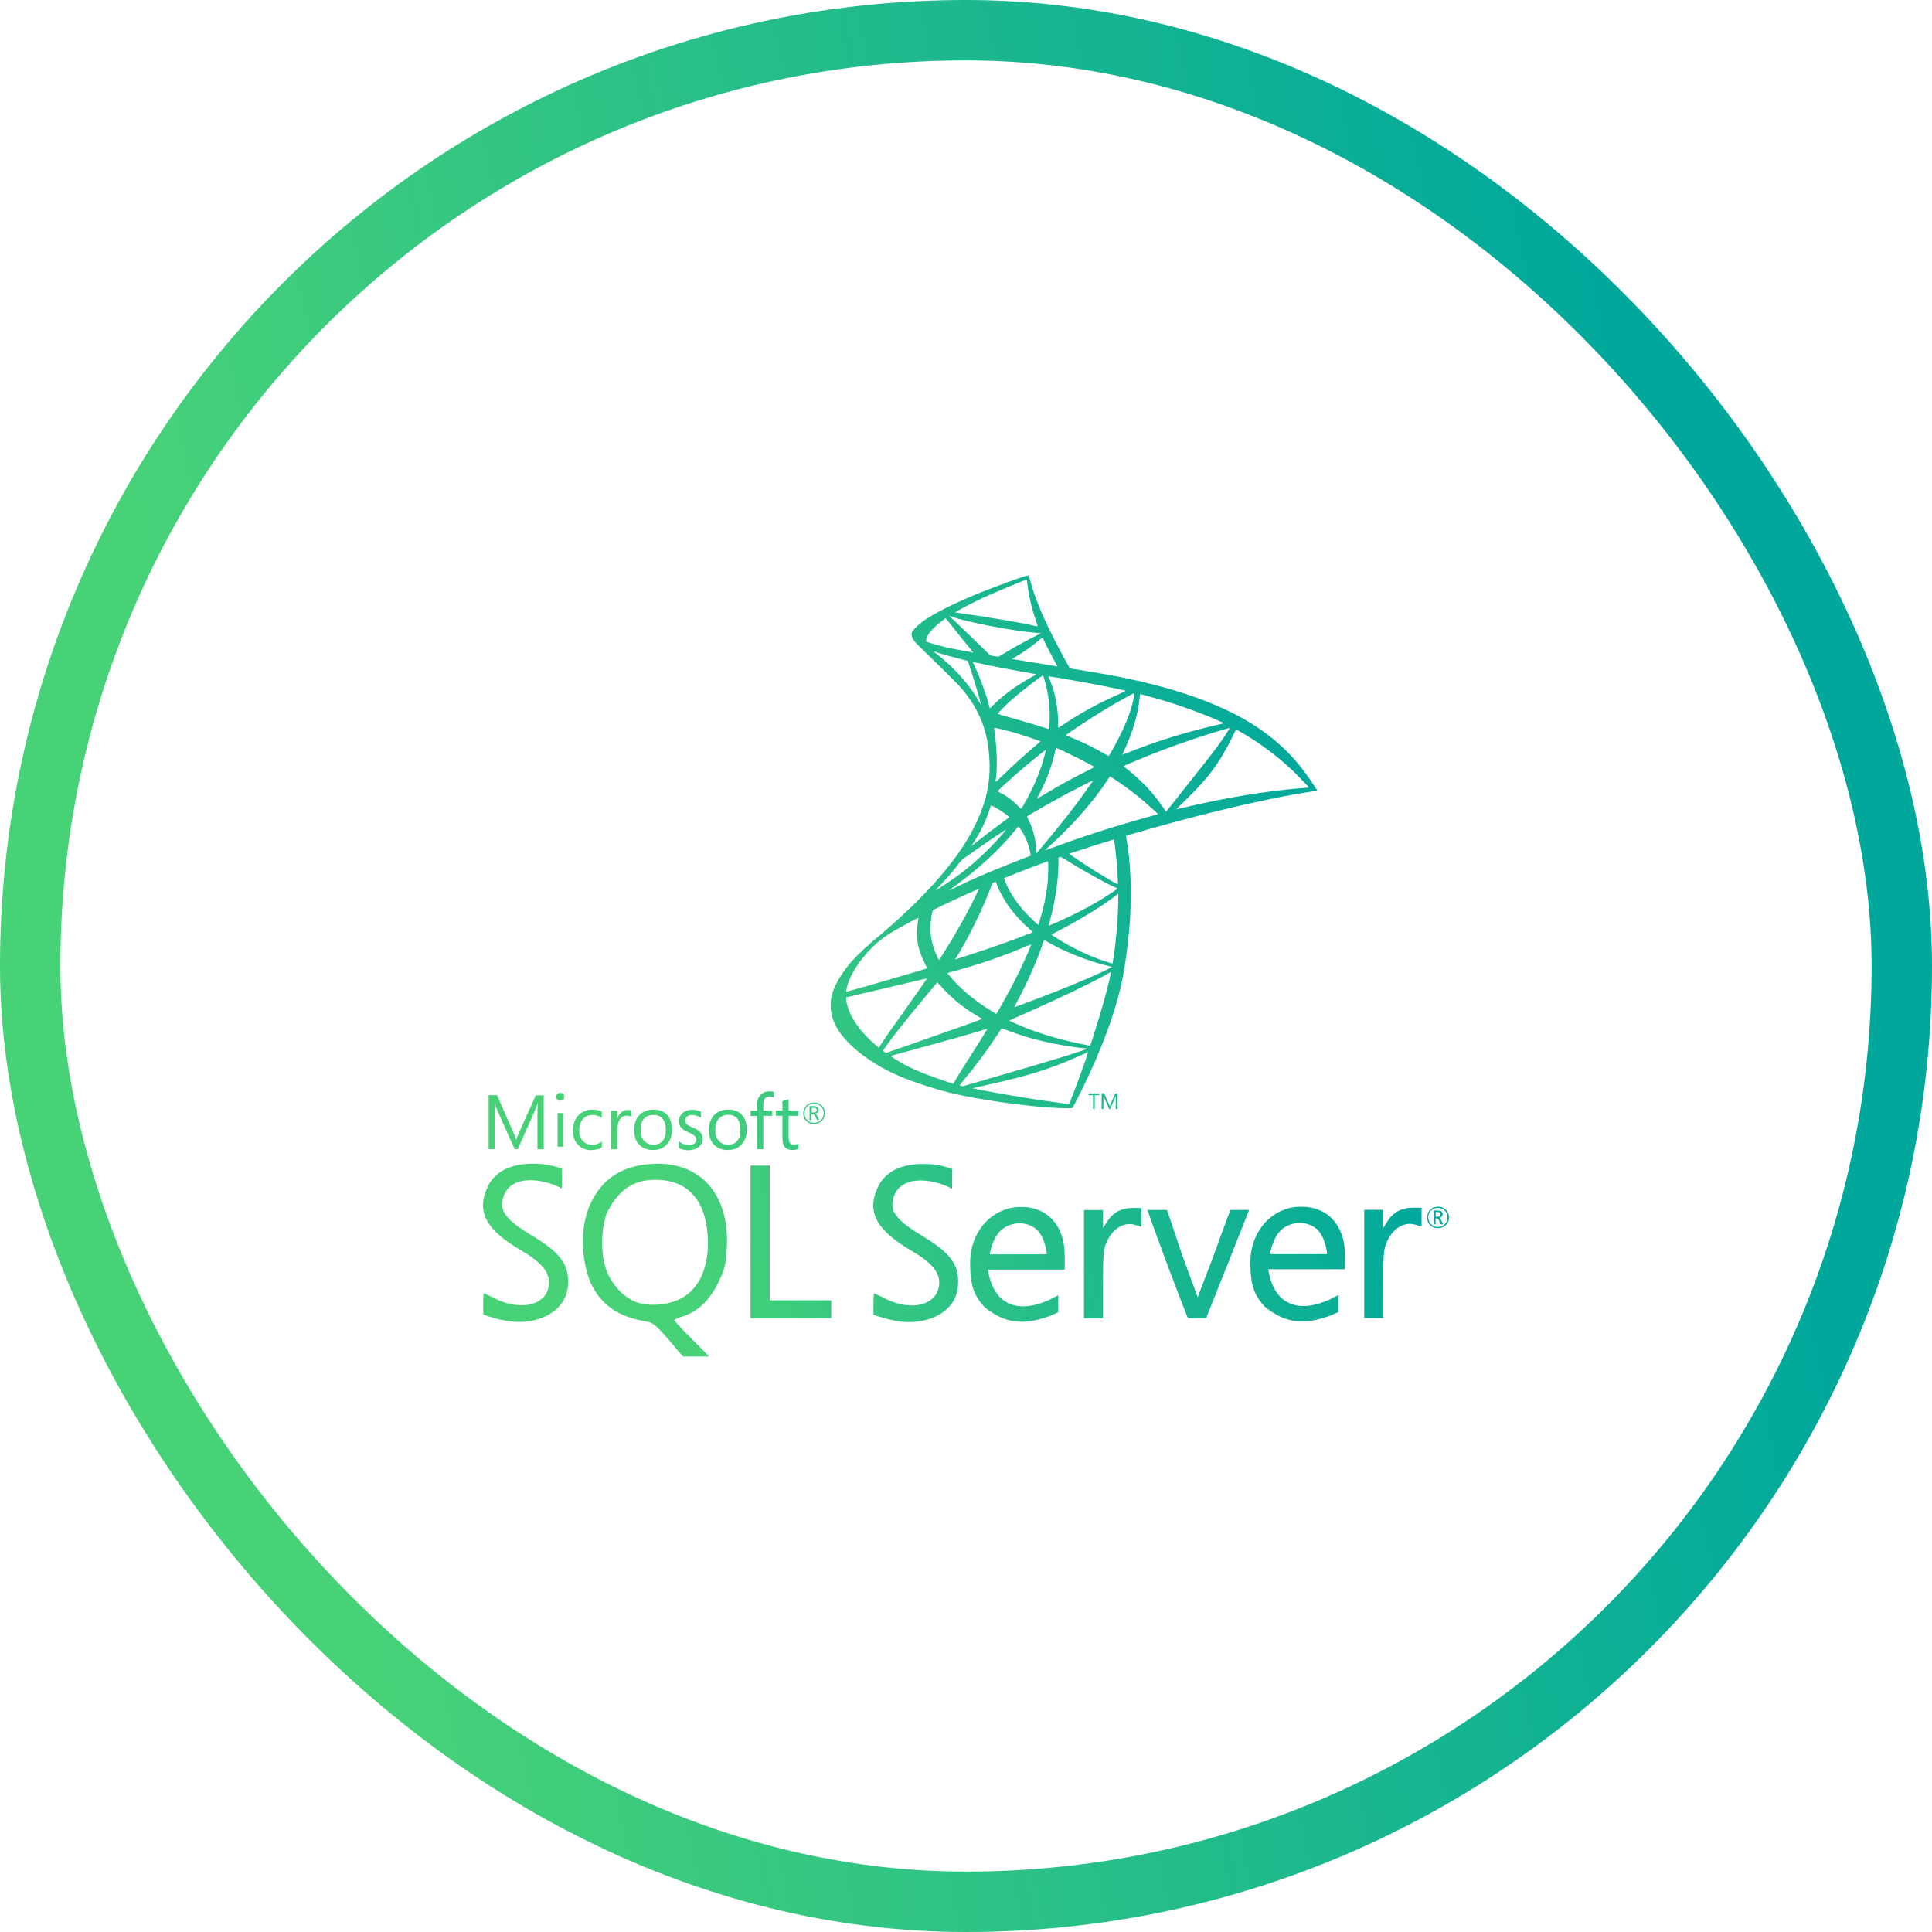
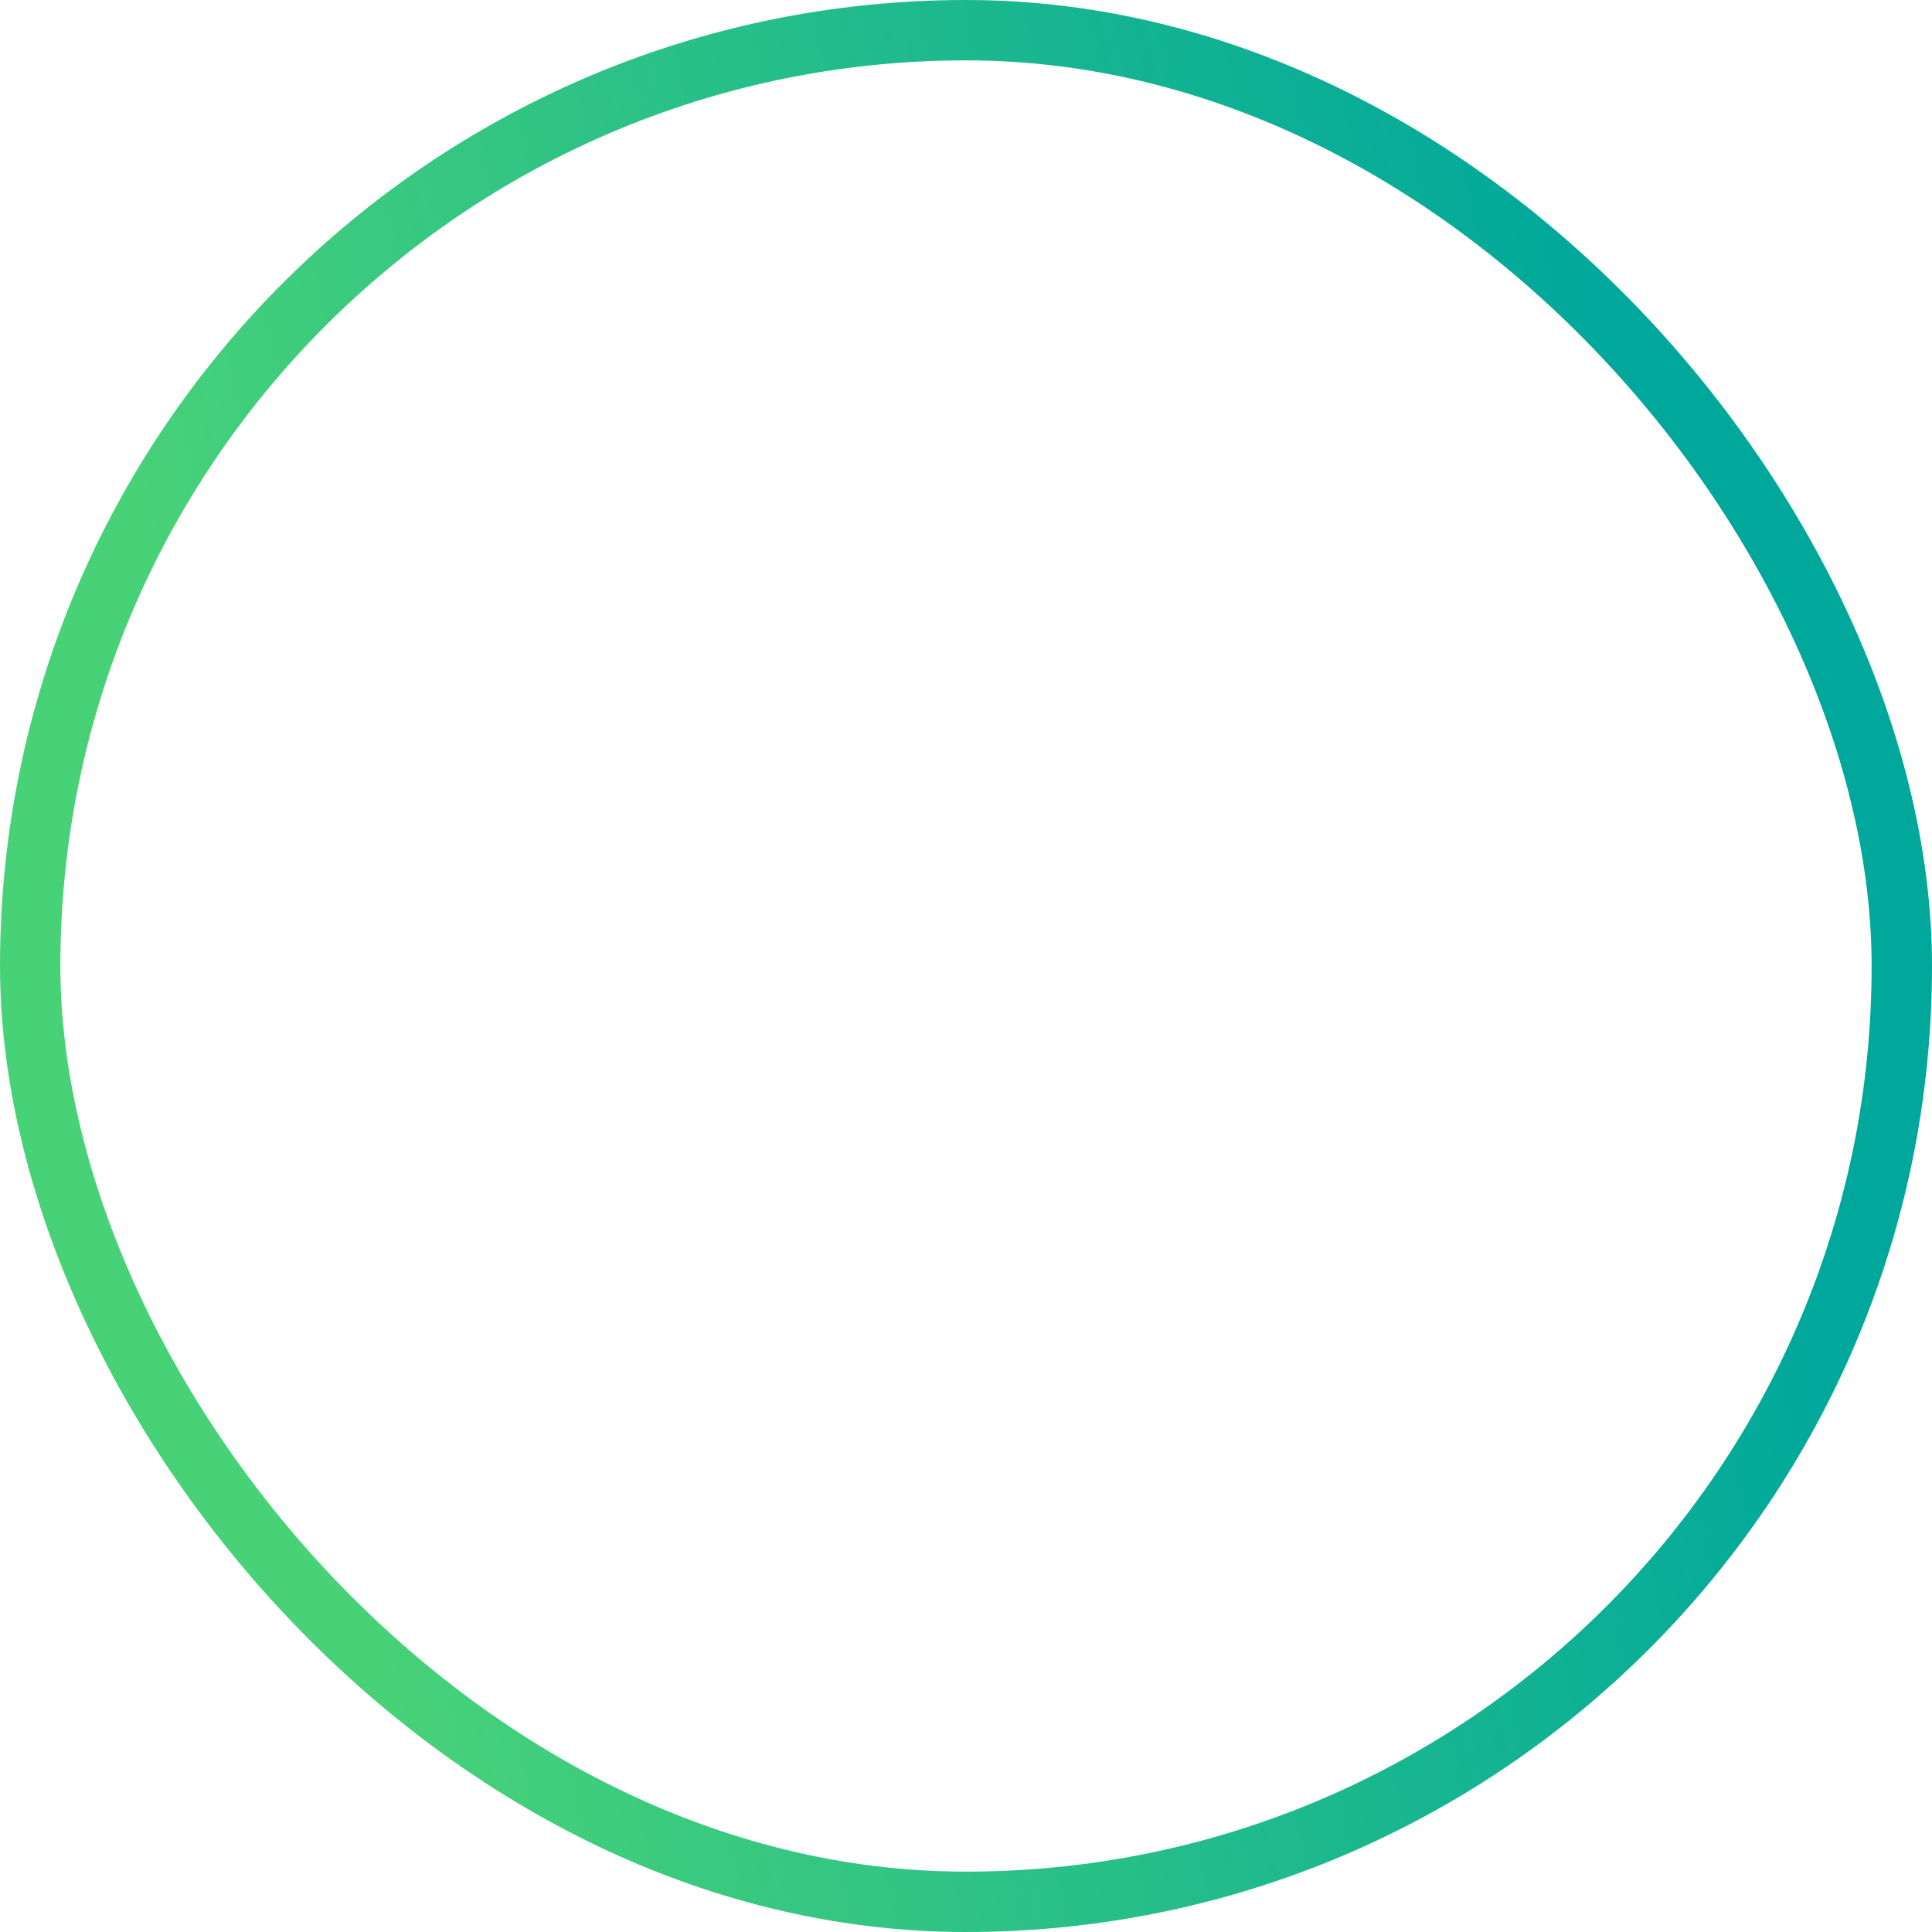
<svg xmlns="http://www.w3.org/2000/svg" width="64" height="64" viewBox="0 0 64 64" fill="none">
  <rect x="1" y="1" width="62" height="62" rx="31" stroke="url(#paint0_linear_2389_21411)" stroke-width="2" />
  <g clip-path="url(#clip0_2389_21411)">
-     <path d="M34.052 19.064C33.993 19.056 33.045 19.398 32.433 19.647C31.608 19.983 30.967 20.304 30.571 20.582C30.44 20.675 30.285 20.827 30.232 20.911L30.229 20.905C30.229 20.905 30.224 20.921 30.221 20.925C30.219 20.93 30.213 20.938 30.211 20.942C30.2 20.971 30.194 21.002 30.194 21.033L30.203 21.041C30.206 21.07 30.212 21.102 30.227 21.137C30.262 21.223 30.363 21.327 30.477 21.434C30.477 21.434 31.666 22.593 31.811 22.758C32.468 23.517 32.754 24.265 32.781 25.296C32.797 25.958 32.671 26.541 32.358 27.217C31.803 28.43 30.63 29.768 28.822 31.253L28.848 31.244C28.837 31.253 28.819 31.269 28.808 31.277C28.592 31.448 28.271 31.768 28.108 31.971C27.865 32.276 27.673 32.599 27.59 32.848C27.444 33.297 27.515 33.75 27.799 34.17C28.162 34.704 28.886 35.249 29.73 35.62C30.16 35.81 30.884 36.053 31.429 36.189C32.334 36.419 34.087 36.667 35.051 36.705C35.246 36.713 35.508 36.713 35.518 36.705C35.539 36.691 35.689 36.406 35.863 36.05C36.456 34.84 36.883 33.705 37.116 32.735C37.255 32.148 37.364 31.365 37.436 30.438C37.455 30.179 37.463 29.311 37.447 29.017C37.422 28.537 37.38 28.146 37.313 27.764C37.305 27.723 37.306 27.703 37.307 27.685C39.454 27.047 41.822 26.469 43.395 26.229L43.638 26.191L43.601 26.133C43.387 25.801 43.24 25.595 43.064 25.376C42.551 24.74 41.929 24.225 41.167 23.798C40.12 23.213 38.766 22.756 37.051 22.417C36.728 22.353 36.018 22.23 35.441 22.142L35.387 22.046C35.072 21.49 34.725 20.801 34.522 20.336C34.364 19.976 34.215 19.559 34.132 19.259C34.087 19.078 34.081 19.067 34.052 19.065L34.052 19.064ZM34.009 19.2H34.012C34.014 19.203 34.025 19.278 34.036 19.366C34.083 19.749 34.17 20.126 34.295 20.491C34.394 20.785 34.394 20.768 34.279 20.733C34.007 20.659 32.785 20.448 31.901 20.325C31.76 20.307 31.64 20.288 31.64 20.285C31.629 20.275 32.278 19.935 32.564 19.802C32.93 19.634 33.934 19.214 34.009 19.2ZM31.434 20.397L31.538 20.432C32.105 20.624 33.528 20.897 34.313 20.961C34.401 20.969 34.477 20.977 34.479 20.977C34.482 20.979 34.407 21.02 34.311 21.065C33.941 21.25 33.579 21.451 33.226 21.666C33.175 21.699 33.123 21.729 33.068 21.755C32.98 21.741 32.892 21.727 32.804 21.712L32.553 21.466C32.228 21.15 31.901 20.835 31.573 20.523L31.434 20.397ZM31.327 20.48L31.704 20.95C31.909 21.209 32.118 21.463 32.163 21.519C32.204 21.57 32.231 21.603 32.236 21.613C31.97 21.567 31.685 21.518 31.466 21.471C31.306 21.436 30.999 21.364 30.758 21.281C30.732 21.271 30.705 21.261 30.678 21.251V21.223C30.681 21.044 30.908 20.776 31.293 20.504L31.327 20.48ZM34.527 21.121C34.538 21.121 34.551 21.145 34.584 21.217C34.674 21.418 34.958 21.957 35.027 22.062L35.036 22.076C34.531 21.996 34.028 21.914 33.524 21.829C33.539 21.817 33.556 21.806 33.574 21.797C33.863 21.635 34.135 21.447 34.388 21.234C34.45 21.183 34.506 21.135 34.517 21.127C34.519 21.121 34.525 21.119 34.527 21.121ZM30.919 21.572C30.921 21.57 30.964 21.586 31.02 21.605C31.122 21.639 31.253 21.68 31.407 21.722C31.525 21.755 31.642 21.786 31.76 21.816C31.92 21.856 32.054 21.893 32.056 21.893C32.075 21.912 32.345 22.774 32.435 23.106C32.47 23.231 32.498 23.338 32.495 23.338C32.492 23.341 32.462 23.296 32.428 23.234C32.115 22.684 31.621 22.126 31.049 21.677C31.003 21.645 30.959 21.61 30.919 21.572ZM32.23 21.933C32.23 21.939 32.23 21.936 32.233 21.936C32.246 21.936 32.305 21.944 32.377 21.96C32.831 22.062 33.646 22.216 34.166 22.304C34.255 22.318 34.324 22.334 34.324 22.339C34.324 22.344 34.292 22.363 34.252 22.384C34.061 22.49 33.874 22.603 33.691 22.721C33.395 22.919 33.127 23.133 32.935 23.325C32.887 23.372 32.839 23.42 32.791 23.467C32.791 23.467 32.775 23.421 32.762 23.365C32.666 22.994 32.465 22.444 32.283 22.056C32.263 22.016 32.245 21.975 32.23 21.933ZM34.546 22.377C34.562 22.382 34.589 22.473 34.642 22.673C34.742 23.073 34.786 23.485 34.77 23.897C34.765 24.009 34.76 24.113 34.755 24.126L34.746 24.153L34.608 24.108C34.226 23.989 33.843 23.876 33.459 23.768C33.231 23.707 33.047 23.651 33.047 23.646C33.047 23.63 33.379 23.298 33.52 23.173C33.79 22.935 34.522 22.369 34.546 22.377ZM34.73 22.404C34.739 22.396 35.836 22.585 36.336 22.681C36.707 22.754 37.246 22.865 37.278 22.879C37.294 22.884 37.238 22.916 37.059 22.996C36.354 23.314 35.831 23.6 35.31 23.947C35.174 24.038 35.059 24.113 35.056 24.113C35.053 24.113 35.051 24.035 35.051 23.942C35.051 23.435 34.949 22.922 34.762 22.489C34.743 22.446 34.728 22.406 34.73 22.404ZM37.57 22.965C37.578 22.973 37.543 23.188 37.511 23.317C37.415 23.715 37.156 24.305 36.838 24.861C36.782 24.96 36.731 25.04 36.725 25.043C36.72 25.045 36.648 25.005 36.566 24.957C36.255 24.775 35.903 24.604 35.518 24.444C35.411 24.399 35.318 24.362 35.315 24.356C35.296 24.34 36.157 23.771 36.611 23.499C36.971 23.28 37.559 22.954 37.57 22.965ZM37.773 22.996C37.797 22.996 38.283 23.13 38.537 23.205C39.164 23.392 39.885 23.656 40.355 23.87L40.55 23.958L40.414 23.99C39.266 24.254 38.283 24.559 37.334 24.944C37.285 24.965 37.234 24.985 37.182 25.003C37.177 25.003 37.203 24.941 37.238 24.866C37.524 24.26 37.709 23.627 37.754 23.087C37.757 23.036 37.764 22.996 37.773 22.996ZM32.932 24.108C32.941 24.1 33.312 24.188 33.512 24.244C33.817 24.329 34.463 24.545 34.463 24.562C34.463 24.564 34.391 24.626 34.306 24.7C33.956 24.992 33.619 25.299 33.215 25.689C33.095 25.804 32.994 25.897 32.989 25.897C32.983 25.897 32.981 25.881 32.983 25.86C33.045 25.411 33.031 24.834 32.946 24.249C32.938 24.174 32.93 24.11 32.932 24.108ZM40.735 24.115C40.74 24.121 40.564 24.399 40.452 24.556C40.291 24.786 40.057 25.091 39.525 25.758C39.291 26.052 39.057 26.347 38.825 26.643C38.718 26.776 38.63 26.889 38.627 26.889C38.625 26.889 38.59 26.841 38.553 26.782C38.254 26.333 37.895 25.94 37.471 25.588C37.406 25.533 37.34 25.479 37.273 25.427C37.253 25.414 37.236 25.399 37.219 25.382C37.219 25.374 37.674 25.179 38.018 25.04C38.689 24.77 39.371 24.527 40.061 24.31C40.385 24.209 40.729 24.11 40.735 24.116L40.735 24.115ZM40.941 24.169C40.951 24.167 41.016 24.199 41.093 24.244C41.742 24.615 42.378 25.093 42.88 25.585C43.022 25.724 43.371 26.087 43.366 26.09C43.366 26.09 43.243 26.1 43.099 26.111C41.974 26.197 40.535 26.434 39.151 26.768C39.091 26.782 39.03 26.796 38.969 26.808C38.964 26.808 39.068 26.704 39.199 26.578C40.011 25.796 40.383 25.302 40.82 24.42C40.882 24.289 40.935 24.177 40.941 24.169ZM34.992 24.778C35.029 24.786 35.377 24.949 35.638 25.08C35.879 25.2 36.24 25.392 36.258 25.408C36.261 25.411 36.133 25.478 35.975 25.555C35.504 25.79 35.044 26.044 34.594 26.317C34.466 26.394 34.359 26.458 34.356 26.458C34.346 26.458 34.348 26.447 34.42 26.317C34.661 25.879 34.853 25.355 34.962 24.845C34.973 24.805 34.984 24.778 34.992 24.778ZM34.645 24.842C34.653 24.85 34.562 25.179 34.506 25.358C34.381 25.733 34.223 26.096 34.033 26.442C33.99 26.517 33.926 26.626 33.892 26.688L33.825 26.795L33.675 26.651C33.502 26.482 33.36 26.378 33.178 26.284C33.106 26.247 33.05 26.215 33.05 26.21C33.05 26.188 33.507 25.775 33.857 25.475C34.108 25.259 34.636 24.834 34.645 24.842ZM36.768 25.716L36.9 25.801C37.219 26.01 37.527 26.238 37.821 26.482C37.973 26.608 38.267 26.872 38.326 26.936L38.358 26.971L38.141 27.032C36.918 27.372 35.972 27.674 34.869 28.08C34.746 28.125 34.642 28.162 34.634 28.162C34.618 28.162 34.605 28.176 34.88 27.922C35.585 27.273 36.21 26.557 36.675 25.86L36.768 25.716ZM36.21 25.855C36.215 25.86 35.849 26.376 35.63 26.667C35.291 27.111 34.942 27.547 34.583 27.975C34.45 28.133 34.335 28.264 34.33 28.266C34.322 28.269 34.319 28.229 34.319 28.168C34.319 27.844 34.236 27.5 34.092 27.206C34.031 27.084 34.02 27.054 34.033 27.04C34.084 26.995 34.861 26.552 35.352 26.287C35.684 26.111 36.202 25.849 36.21 25.855ZM32.834 26.682C32.842 26.682 32.904 26.715 32.973 26.752C33.135 26.841 33.289 26.944 33.432 27.062C33.437 27.067 33.368 27.123 33.277 27.19C32.985 27.401 32.697 27.618 32.415 27.842C32.179 28.029 32.171 28.034 32.198 27.994C32.374 27.724 32.462 27.572 32.556 27.377C32.642 27.196 32.717 27.009 32.78 26.819C32.801 26.742 32.828 26.682 32.834 26.682ZM33.728 27.388H33.734C33.747 27.385 33.764 27.409 33.836 27.516C33.988 27.743 34.105 28.047 34.135 28.293L34.14 28.347L33.774 28.488C33.12 28.742 32.516 28.993 32.107 29.18C31.958 29.25 31.809 29.321 31.661 29.394C31.53 29.46 31.424 29.511 31.424 29.509C31.424 29.506 31.506 29.445 31.608 29.37C32.407 28.79 33.098 28.155 33.616 27.519C33.672 27.452 33.723 27.391 33.728 27.388ZM33.32 27.489C33.331 27.5 33.026 27.844 32.818 28.055C32.303 28.582 31.792 28.993 31.159 29.394C31.079 29.444 31.007 29.49 30.999 29.495C30.98 29.506 31.004 29.479 31.282 29.177C31.445 29.003 31.599 28.82 31.744 28.63C31.845 28.499 31.864 28.48 32.011 28.376C32.404 28.093 33.309 27.479 33.32 27.489ZM36.897 27.808C36.932 27.897 37.007 28.626 37.028 29.113C37.033 29.223 37.03 29.295 37.025 29.295C37.004 29.295 36.573 29.041 36.266 28.849C36 28.681 35.497 28.348 35.414 28.282C35.906 28.116 36.4 27.958 36.897 27.808ZM35.127 28.384C35.162 28.399 35.215 28.428 35.321 28.493C35.871 28.838 36.619 29.255 36.94 29.394C37.038 29.436 37.049 29.42 36.822 29.575C36.336 29.907 35.73 30.233 34.987 30.561C34.907 30.598 34.826 30.632 34.744 30.665C34.739 30.665 34.754 30.598 34.776 30.518C34.955 29.853 35.056 29.18 35.062 28.64C35.063 28.506 35.063 28.44 35.067 28.405L35.127 28.384ZM34.717 28.53C34.731 28.579 34.721 29.129 34.701 29.287C34.653 29.681 34.571 30.069 34.455 30.449C34.426 30.548 34.399 30.631 34.394 30.636C34.383 30.649 34.017 30.291 33.897 30.153C33.689 29.912 33.526 29.672 33.405 29.437C33.347 29.323 33.264 29.121 33.261 29.09C33.64 28.936 34.032 28.782 34.444 28.627C34.529 28.595 34.629 28.562 34.717 28.53ZM32.981 29.207C32.988 29.217 33.003 29.251 33.018 29.295C33.103 29.528 33.296 29.87 33.462 30.089C33.643 30.329 33.881 30.585 34.079 30.753C34.143 30.807 34.201 30.857 34.209 30.866C34.225 30.881 34.231 30.879 33.795 31.045C33.291 31.237 32.74 31.429 32.11 31.632C31.959 31.681 31.809 31.73 31.658 31.779C31.634 31.787 31.642 31.774 31.712 31.664C32.025 31.176 32.5 30.217 32.767 29.538C32.812 29.421 32.858 29.303 32.866 29.276C32.869 29.265 32.874 29.258 32.878 29.251C32.913 29.236 32.946 29.221 32.981 29.207ZM32.424 29.445C32.412 29.488 32.297 29.729 32.174 29.971C31.915 30.476 31.631 30.972 31.253 31.576C31.188 31.68 31.127 31.777 31.119 31.787C31.105 31.806 31.101 31.801 31.058 31.718C30.967 31.539 30.892 31.309 30.852 31.098C30.811 30.889 30.82 30.526 30.865 30.302C30.886 30.205 30.895 30.168 30.913 30.144C31.411 29.897 31.914 29.665 32.424 29.445ZM37.044 29.605V29.717C37.044 30.313 36.979 31.13 36.886 31.726C36.87 31.83 36.856 31.915 36.854 31.918C36.854 31.918 36.776 31.897 36.685 31.87C36.26 31.735 35.848 31.558 35.456 31.343C35.197 31.202 34.821 30.97 34.831 30.959C34.834 30.957 34.947 30.898 35.078 30.828C35.601 30.556 36.103 30.262 36.538 29.971C36.702 29.861 36.947 29.685 37.001 29.637L37.044 29.605ZM30.42 30.401C30.427 30.405 30.425 30.427 30.411 30.513C30.397 30.608 30.388 30.703 30.381 30.799C30.36 31.189 30.424 31.478 30.617 31.873C30.67 31.982 30.713 32.073 30.71 32.075C30.691 32.092 28.924 32.61 28.367 32.762C28.202 32.807 28.058 32.848 28.047 32.85C28.029 32.856 28.026 32.853 28.034 32.807C28.095 32.415 28.394 31.902 28.811 31.469C29.089 31.181 29.31 31.012 29.689 30.796C29.865 30.697 30.042 30.6 30.22 30.505C30.285 30.47 30.354 30.435 30.42 30.401ZM34.586 31.141C34.589 31.138 34.653 31.173 34.73 31.218C35.302 31.55 36.098 31.857 36.776 32.014L36.838 32.028L36.752 32.075C36.397 32.273 35.23 32.759 34.036 33.205C33.862 33.269 33.691 33.334 33.659 33.347C33.627 33.36 33.598 33.368 33.598 33.366C33.598 33.363 33.646 33.27 33.707 33.155C34.041 32.53 34.377 31.768 34.548 31.239C34.57 31.189 34.583 31.143 34.586 31.141ZM34.161 31.279C34.164 31.282 34.142 31.338 34.116 31.403C33.883 31.966 33.579 32.581 33.189 33.27C33.09 33.446 33.008 33.588 33.005 33.588C33.002 33.588 32.922 33.539 32.826 33.481C32.259 33.133 31.757 32.706 31.429 32.292L31.381 32.233L31.623 32.166C32.495 31.929 33.234 31.672 33.969 31.357C34.073 31.314 34.159 31.28 34.161 31.28L34.161 31.279ZM36.8 32.201C36.803 32.263 36.667 32.813 36.555 33.211C36.455 33.565 36.348 33.918 36.234 34.269C36.17 34.472 36.114 34.64 36.111 34.64C36.1 34.639 36.088 34.636 36.077 34.632C35.283 34.488 34.572 34.287 33.905 34.02C33.718 33.945 33.451 33.825 33.435 33.812C33.429 33.806 33.59 33.732 33.792 33.644C35.008 33.112 36.269 32.508 36.702 32.249C36.752 32.217 36.792 32.201 36.8 32.201ZM30.708 32.409C30.713 32.415 30.373 32.903 29.898 33.569C29.733 33.801 29.541 34.073 29.468 34.175C29.385 34.292 29.304 34.412 29.225 34.533L29.113 34.707L28.993 34.605C28.851 34.488 28.605 34.237 28.496 34.098C28.266 33.812 28.111 33.51 28.05 33.235C28.02 33.107 28.02 33.043 28.047 33.035C28.087 33.024 28.8 32.856 29.468 32.701C29.787 32.627 30.106 32.553 30.424 32.476C30.579 32.439 30.705 32.409 30.708 32.409ZM31.049 32.54L31.135 32.636C31.52 33.066 31.912 33.385 32.388 33.662C32.473 33.71 32.537 33.753 32.532 33.756C32.513 33.769 30.881 34.349 30.125 34.611C29.866 34.702 29.607 34.792 29.348 34.88C29.345 34.88 29.321 34.864 29.294 34.845L29.246 34.811L29.324 34.698C29.575 34.335 29.89 33.937 30.577 33.109L31.049 32.54ZM33.181 34.066C33.184 34.063 33.301 34.106 33.445 34.159C33.793 34.29 34.068 34.373 34.437 34.466C34.891 34.581 35.548 34.693 35.935 34.725C35.994 34.73 36.026 34.736 36.015 34.744C35.996 34.755 35.603 34.886 35.315 34.977C34.855 35.121 33.453 35.535 32.31 35.863C32.099 35.925 31.918 35.976 31.907 35.978C31.88 35.984 31.792 35.959 31.792 35.949C31.792 35.944 31.856 35.861 31.934 35.77C32.323 35.305 32.685 34.818 33.018 34.311C33.106 34.178 33.181 34.068 33.181 34.066ZM32.711 34.079V34.079C32.714 34.082 32.523 34.386 32.193 34.91C32.051 35.131 31.893 35.383 31.837 35.471C31.784 35.556 31.703 35.69 31.658 35.764L31.581 35.901L31.541 35.89C31.445 35.863 30.769 35.626 30.59 35.553C30.378 35.469 30.17 35.374 29.968 35.268C29.754 35.153 29.487 34.982 29.508 34.976C29.514 34.974 29.879 34.875 30.32 34.755C31.49 34.437 32.139 34.252 32.564 34.119C32.642 34.095 32.708 34.076 32.711 34.079ZM36.037 34.859H36.039C36.05 34.886 35.617 36.088 35.459 36.467C35.425 36.552 35.411 36.574 35.393 36.571C35.347 36.568 34.719 36.481 34.337 36.425C33.672 36.323 32.556 36.128 32.276 36.064L32.212 36.05L32.609 35.96C33.465 35.767 33.875 35.663 34.292 35.535C34.83 35.37 35.356 35.167 35.865 34.928C35.948 34.891 36.018 34.861 36.037 34.859ZM25.485 36.151C25.375 36.151 25.285 36.185 25.212 36.254C25.125 36.336 25.08 36.441 25.08 36.585V36.795H24.864V36.966H25.08V38.068L25.081 38.067H25.286V36.962H25.584V36.79H25.286V36.592C25.286 36.413 25.355 36.323 25.498 36.323C25.547 36.323 25.596 36.336 25.633 36.356V36.172C25.596 36.155 25.547 36.152 25.485 36.152L25.485 36.151ZM18.559 36.2C18.542 36.199 18.525 36.203 18.509 36.209C18.492 36.215 18.478 36.225 18.465 36.237C18.453 36.249 18.442 36.264 18.435 36.28C18.428 36.296 18.424 36.313 18.424 36.331C18.424 36.372 18.437 36.4 18.465 36.425C18.491 36.449 18.524 36.462 18.559 36.462H18.56C18.577 36.463 18.594 36.46 18.61 36.453C18.627 36.447 18.641 36.437 18.654 36.425C18.666 36.413 18.677 36.398 18.684 36.382C18.691 36.366 18.695 36.349 18.695 36.331C18.696 36.313 18.692 36.296 18.685 36.279C18.678 36.263 18.668 36.249 18.654 36.237C18.642 36.225 18.627 36.215 18.61 36.209C18.594 36.203 18.577 36.199 18.559 36.2ZM36.056 36.221V36.278H36.207V36.737H36.264V36.278H36.416V36.221H36.056ZM36.494 36.221V36.737H36.551V36.393L36.555 36.392C36.555 36.347 36.555 36.311 36.551 36.29C36.555 36.314 36.564 36.331 36.568 36.343L36.743 36.737H36.772L36.948 36.339C36.953 36.327 36.957 36.311 36.965 36.29C36.962 36.323 36.96 36.356 36.961 36.389V36.736H37.022V36.221H36.948L36.788 36.577C36.785 36.589 36.772 36.614 36.764 36.642H36.759C36.756 36.626 36.748 36.609 36.736 36.581L36.576 36.221H36.494ZM16.186 36.279V38.068H16.387V36.869L16.391 36.868C16.391 36.708 16.386 36.589 16.382 36.519H16.386C16.402 36.602 16.422 36.663 16.439 36.704L17.049 38.068H17.151L17.762 36.692C17.779 36.655 17.795 36.598 17.815 36.52H17.82C17.809 36.636 17.803 36.752 17.803 36.869V38.071H18.012V36.283H17.75L17.189 37.528C17.168 37.577 17.14 37.65 17.103 37.748H17.095C17.073 37.675 17.046 37.604 17.014 37.536L16.465 36.279H16.186ZM26.124 36.413C26.054 36.437 25.985 36.458 25.919 36.478V36.789H25.7V36.961H25.919V37.719H25.921C25.921 37.969 26.03 38.096 26.256 38.096C26.338 38.096 26.399 38.083 26.448 38.054V37.878C26.41 37.906 26.364 37.921 26.317 37.92C26.247 37.92 26.198 37.903 26.17 37.866C26.141 37.829 26.124 37.767 26.124 37.682V36.961H26.448V36.789H26.124V36.413ZM26.968 36.524C26.865 36.524 26.78 36.557 26.71 36.626C26.64 36.696 26.608 36.781 26.608 36.88C26.608 36.983 26.641 37.068 26.71 37.133C26.776 37.199 26.861 37.232 26.964 37.232V37.233C27.066 37.233 27.151 37.2 27.221 37.129C27.256 37.096 27.283 37.057 27.301 37.014C27.32 36.97 27.329 36.923 27.328 36.876C27.328 36.773 27.291 36.688 27.222 36.622C27.188 36.59 27.148 36.565 27.105 36.547C27.061 36.531 27.015 36.522 26.968 36.524ZM26.968 36.561C27.058 36.561 27.132 36.589 27.194 36.65C27.255 36.711 27.288 36.786 27.288 36.876C27.288 36.918 27.28 36.96 27.264 37C27.248 37.039 27.224 37.075 27.194 37.105C27.165 37.134 27.129 37.157 27.09 37.173C27.052 37.188 27.01 37.196 26.968 37.195C26.878 37.195 26.804 37.167 26.743 37.105C26.713 37.075 26.689 37.039 26.673 37C26.657 36.96 26.649 36.918 26.649 36.876C26.649 36.786 26.677 36.711 26.738 36.65C26.799 36.589 26.873 36.561 26.968 36.561ZM26.817 36.642V37.101H26.882V36.908L26.89 36.909H26.931C26.96 36.909 26.989 36.937 27.014 36.99L27.063 37.101H27.14L27.079 36.978C27.054 36.928 27.03 36.9 27.002 36.892C27.038 36.884 27.067 36.872 27.087 36.847C27.097 36.836 27.104 36.823 27.109 36.809C27.114 36.795 27.116 36.78 27.115 36.765C27.116 36.749 27.113 36.732 27.107 36.717C27.1 36.702 27.091 36.689 27.078 36.678C27.05 36.655 27.005 36.642 26.947 36.642H26.817ZM26.889 36.696H26.947C26.988 36.696 27.017 36.704 27.034 36.716C27.049 36.728 27.054 36.744 27.054 36.773C27.054 36.826 27.02 36.851 26.959 36.851H26.889L26.889 36.696ZM21.655 36.757C21.462 36.757 21.307 36.814 21.192 36.925C21.07 37.047 21.005 37.22 21.005 37.441C21.005 37.633 21.057 37.793 21.168 37.911C21.282 38.034 21.434 38.096 21.627 38.096L21.626 38.096C21.819 38.096 21.974 38.034 22.088 37.911C22.203 37.789 22.26 37.625 22.26 37.42C22.26 37.211 22.208 37.052 22.101 36.933C21.994 36.814 21.847 36.757 21.655 36.757ZM24.132 36.757L24.131 36.757C23.939 36.757 23.784 36.814 23.669 36.925C23.547 37.047 23.481 37.22 23.481 37.441C23.481 37.633 23.534 37.793 23.644 37.911C23.759 38.034 23.91 38.096 24.103 38.096C24.3 38.096 24.451 38.034 24.566 37.911C24.68 37.788 24.738 37.624 24.738 37.42C24.738 37.211 24.684 37.051 24.578 36.932C24.467 36.814 24.32 36.757 24.132 36.757ZM19.64 36.757C19.436 36.757 19.276 36.823 19.157 36.95C19.038 37.076 18.977 37.248 18.977 37.456C18.977 37.641 19.031 37.797 19.141 37.916C19.256 38.038 19.403 38.1 19.583 38.1C19.723 38.096 19.836 38.067 19.935 38.009V37.813C19.836 37.887 19.73 37.924 19.621 37.924C19.489 37.924 19.383 37.879 19.305 37.792C19.227 37.707 19.186 37.588 19.186 37.44C19.186 37.285 19.227 37.162 19.313 37.068C19.395 36.978 19.502 36.933 19.632 36.933C19.738 36.933 19.84 36.966 19.935 37.032V36.822C19.849 36.777 19.752 36.757 19.64 36.757ZM22.94 36.762C22.809 36.762 22.698 36.799 22.616 36.868C22.576 36.9 22.543 36.94 22.521 36.986C22.499 37.032 22.488 37.083 22.489 37.134C22.489 37.228 22.517 37.306 22.571 37.363C22.616 37.412 22.693 37.462 22.8 37.506C22.903 37.551 22.972 37.592 23.009 37.625C23.026 37.64 23.04 37.659 23.049 37.68C23.058 37.701 23.063 37.724 23.062 37.747C23.062 37.866 22.98 37.928 22.821 37.928C22.698 37.928 22.587 37.888 22.489 37.806V38.026C22.578 38.08 22.685 38.104 22.804 38.104C22.955 38.096 23.074 38.059 23.155 37.986L23.157 37.985C23.235 37.916 23.276 37.83 23.276 37.723C23.277 37.679 23.269 37.636 23.253 37.596C23.237 37.556 23.212 37.52 23.182 37.489C23.132 37.44 23.055 37.396 22.944 37.351C22.846 37.31 22.785 37.273 22.752 37.244C22.734 37.227 22.72 37.207 22.711 37.184C22.702 37.161 22.697 37.137 22.698 37.112C22.698 37.059 22.719 37.019 22.759 36.986C22.8 36.953 22.854 36.937 22.924 36.937C23.034 36.937 23.128 36.966 23.215 37.028V36.823C23.129 36.781 23.035 36.761 22.94 36.762ZM20.787 36.769C20.713 36.769 20.648 36.794 20.589 36.84C20.529 36.888 20.48 36.962 20.451 37.055H20.446V36.794H20.242V38.071H20.447V37.416L20.451 37.415C20.451 37.268 20.484 37.15 20.545 37.068C20.602 36.995 20.672 36.957 20.754 36.957C20.823 36.957 20.873 36.97 20.909 36.999V36.785C20.881 36.773 20.84 36.769 20.787 36.769ZM18.47 36.871V37.985H18.65V36.871H18.47ZM24.123 36.929C24.25 36.929 24.352 36.97 24.425 37.051C24.491 37.141 24.528 37.265 24.528 37.428H24.529C24.529 37.584 24.495 37.707 24.426 37.789C24.356 37.875 24.254 37.92 24.119 37.92C23.987 37.92 23.886 37.875 23.808 37.789C23.73 37.703 23.693 37.584 23.693 37.428C23.693 37.264 23.734 37.137 23.816 37.051C23.893 36.97 23.996 36.929 24.123 36.929ZM21.642 36.933C21.774 36.933 21.872 36.974 21.945 37.056C22.019 37.142 22.056 37.264 22.056 37.428C22.056 37.584 22.023 37.707 21.953 37.789C21.884 37.875 21.782 37.92 21.646 37.92C21.515 37.92 21.413 37.875 21.335 37.789C21.258 37.703 21.221 37.584 21.221 37.428C21.213 37.273 21.253 37.147 21.335 37.056C21.413 36.974 21.515 36.933 21.642 36.933ZM17.72 38.549C16.91 38.537 16.386 38.803 16.14 39.343C15.78 40.142 16.099 40.743 17.253 41.415C17.901 41.791 18.187 42.119 18.187 42.476C18.187 43.213 17.299 43.47 16.382 43.008C16.193 42.914 16.034 42.835 16.025 42.835C15.992 43.044 16.009 43.544 16.009 43.544C16.009 43.544 16.291 43.663 16.713 43.744C17.761 43.953 18.715 43.461 18.805 42.663C18.883 41.914 18.612 41.521 17.585 40.908V40.908C16.902 40.494 16.599 40.196 16.636 39.843C16.742 38.869 17.945 39.004 18.612 39.373L18.617 38.717C18.617 38.717 18.248 38.557 17.72 38.549ZM21.753 38.549V38.55C21.703 38.55 21.654 38.555 21.605 38.555C20.61 38.607 19.939 39.046 19.546 39.901C19.21 40.675 19.247 41.686 19.55 42.464C19.902 43.225 20.471 43.626 21.421 43.778C21.622 43.811 21.756 43.92 22.146 44.375L22.624 44.936H23.493L22.916 44.354C22.596 44.035 22.338 43.757 22.338 43.732C22.338 43.708 22.46 43.655 22.608 43.61C23.096 43.462 23.5 43.086 23.783 42.509C24.012 42.045 24.045 41.902 24.078 41.325C24.164 39.61 23.259 38.537 21.753 38.549ZM30.648 38.558C29.837 38.546 29.314 38.811 29.068 39.352C28.707 40.15 29.031 40.752 30.181 41.424C30.828 41.8 31.114 42.124 31.114 42.48C31.114 43.217 30.226 43.479 29.309 43.012C29.121 42.918 28.962 42.841 28.953 42.841C28.92 43.049 28.936 43.55 28.936 43.55C28.936 43.55 29.215 43.663 29.636 43.749C30.685 43.958 31.638 43.468 31.728 42.67C31.806 41.924 31.536 41.531 30.512 40.917V40.916C29.829 40.503 29.526 40.204 29.563 39.851C29.669 38.877 30.873 39.012 31.539 39.381L31.544 38.725C31.544 38.725 31.176 38.565 30.648 38.558ZM24.863 38.611V43.671H27.536V43.074H25.498V38.611H24.863ZM21.707 39.082C22.764 39.082 23.365 39.728 23.444 40.944C23.506 41.959 23.166 42.721 22.515 43.036L22.514 43.037C22.092 43.241 21.478 43.282 21.078 43.135C20.664 42.983 20.263 42.553 20.083 42.067C19.882 41.534 19.911 40.552 20.14 40.11C20.509 39.405 20.995 39.082 21.707 39.082ZM43.097 39.974C42.966 39.976 42.835 39.991 42.707 40.019C41.864 40.24 41.389 41.048 41.422 41.879C41.422 42.573 41.557 42.918 41.893 43.282C42.58 43.847 43.203 43.892 44.046 43.589C44.146 43.547 44.245 43.503 44.344 43.459V42.894L44.045 43.05C43.365 43.345 42.853 43.344 42.444 42.996C42.182 42.73 42.068 42.415 42.014 42.046H44.553V41.563C44.553 40.582 43.959 39.959 43.095 39.975L43.097 39.974ZM47.637 39.974C47.533 39.974 47.448 40.007 47.379 40.077C47.309 40.146 47.276 40.232 47.276 40.331C47.276 40.433 47.309 40.519 47.378 40.585C47.447 40.65 47.533 40.683 47.636 40.683C47.738 40.683 47.824 40.65 47.895 40.58C47.964 40.51 48 40.429 48 40.327C47.996 40.224 47.959 40.138 47.89 40.073L47.89 40.072C47.857 40.04 47.817 40.015 47.773 39.998C47.73 39.981 47.683 39.973 47.637 39.974ZM33.812 39.983C33.683 39.984 33.554 39.999 33.428 40.028C32.584 40.248 32.109 41.056 32.138 41.886C32.138 42.582 32.273 42.93 32.609 43.295C33.297 43.859 33.919 43.904 34.758 43.601C34.901 43.54 35.057 43.47 35.057 43.47V42.905L34.758 43.061C34.078 43.356 33.567 43.356 33.157 43.008C32.896 42.742 32.78 42.423 32.727 42.058H35.27V41.575C35.27 40.59 34.676 39.967 33.813 39.983H33.812H33.812ZM46.801 40.007C46.437 40.007 46.154 40.155 45.97 40.446L45.822 40.675V40.077H45.192V43.663H45.822V42.517C45.822 41.469 45.834 41.346 45.981 41.059C46.184 40.667 46.531 40.47 46.867 40.565L47.092 40.63V40.007H46.801ZM47.632 40.012C47.721 40.012 47.795 40.04 47.858 40.101C47.918 40.163 47.951 40.237 47.951 40.326C47.951 40.421 47.923 40.494 47.858 40.556C47.828 40.586 47.793 40.609 47.754 40.624C47.715 40.64 47.674 40.647 47.632 40.646C47.543 40.646 47.469 40.617 47.407 40.556C47.377 40.526 47.353 40.49 47.337 40.451C47.321 40.411 47.312 40.369 47.313 40.326C47.313 40.237 47.341 40.163 47.403 40.101C47.464 40.04 47.538 40.012 47.632 40.012ZM37.517 40.015C37.153 40.015 36.873 40.163 36.685 40.453L36.538 40.683V40.085H35.908V43.672H36.538V42.525C36.538 41.477 36.551 41.354 36.698 41.068C36.9 40.674 37.247 40.478 37.583 40.572L37.808 40.638V40.016H37.517L37.517 40.015ZM38.008 40.081C38.435 41.285 38.883 42.482 39.351 43.671C39.551 43.676 39.752 43.671 39.953 43.671L40.66 41.894L41.38 40.081H40.759C40.759 40.081 40.484 40.802 40.197 41.608L40.198 41.608L39.674 42.971L39.17 41.6L38.659 40.081L38.008 40.081ZM47.489 40.098V40.556H47.555V40.363H47.596C47.624 40.363 47.652 40.392 47.677 40.445L47.726 40.555H47.804L47.743 40.432C47.722 40.38 47.698 40.356 47.673 40.347C47.706 40.341 47.735 40.325 47.759 40.302C47.779 40.28 47.789 40.25 47.788 40.22C47.789 40.204 47.786 40.187 47.779 40.172C47.773 40.158 47.763 40.144 47.751 40.134C47.723 40.11 47.678 40.098 47.62 40.098H47.489ZM47.558 40.151H47.616C47.657 40.151 47.685 40.159 47.702 40.171C47.718 40.184 47.722 40.199 47.722 40.229C47.722 40.282 47.689 40.306 47.628 40.306H47.558V40.151ZM43.059 40.511C43.247 40.511 43.436 40.572 43.591 40.691C43.91 40.936 43.965 41.543 43.965 41.543H42.069C42.072 41.531 42.167 40.93 42.511 40.687C42.671 40.572 42.863 40.511 43.059 40.511ZM33.776 40.523C33.968 40.523 34.155 40.586 34.308 40.703C34.627 40.949 34.68 41.551 34.68 41.551H32.786C32.788 41.537 32.883 40.937 33.227 40.699C33.387 40.585 33.579 40.523 33.776 40.523Z" fill="url(#paint1_linear_2389_21411)" />
-   </g>
+     </g>
  <defs>
    <linearGradient id="paint0_linear_2389_21411" x1="0.534" y1="1.02838e-07" x2="48.985" y2="-10.159" gradientUnits="userSpaceOnUse">
      <stop stop-color="#48D278" />
      <stop offset="1" stop-color="#00A89C" />
    </linearGradient>
    <linearGradient id="paint1_linear_2389_21411" x1="16.267" y1="19.064" x2="39.964" y2="12.919" gradientUnits="userSpaceOnUse">
      <stop stop-color="#48D278" />
      <stop offset="1" stop-color="#00A89C" />
    </linearGradient>
    <clipPath id="clip0_2389_21411">
      <rect width="32" height="32" fill="white" transform="translate(16 16)" />
    </clipPath>
  </defs>
</svg>